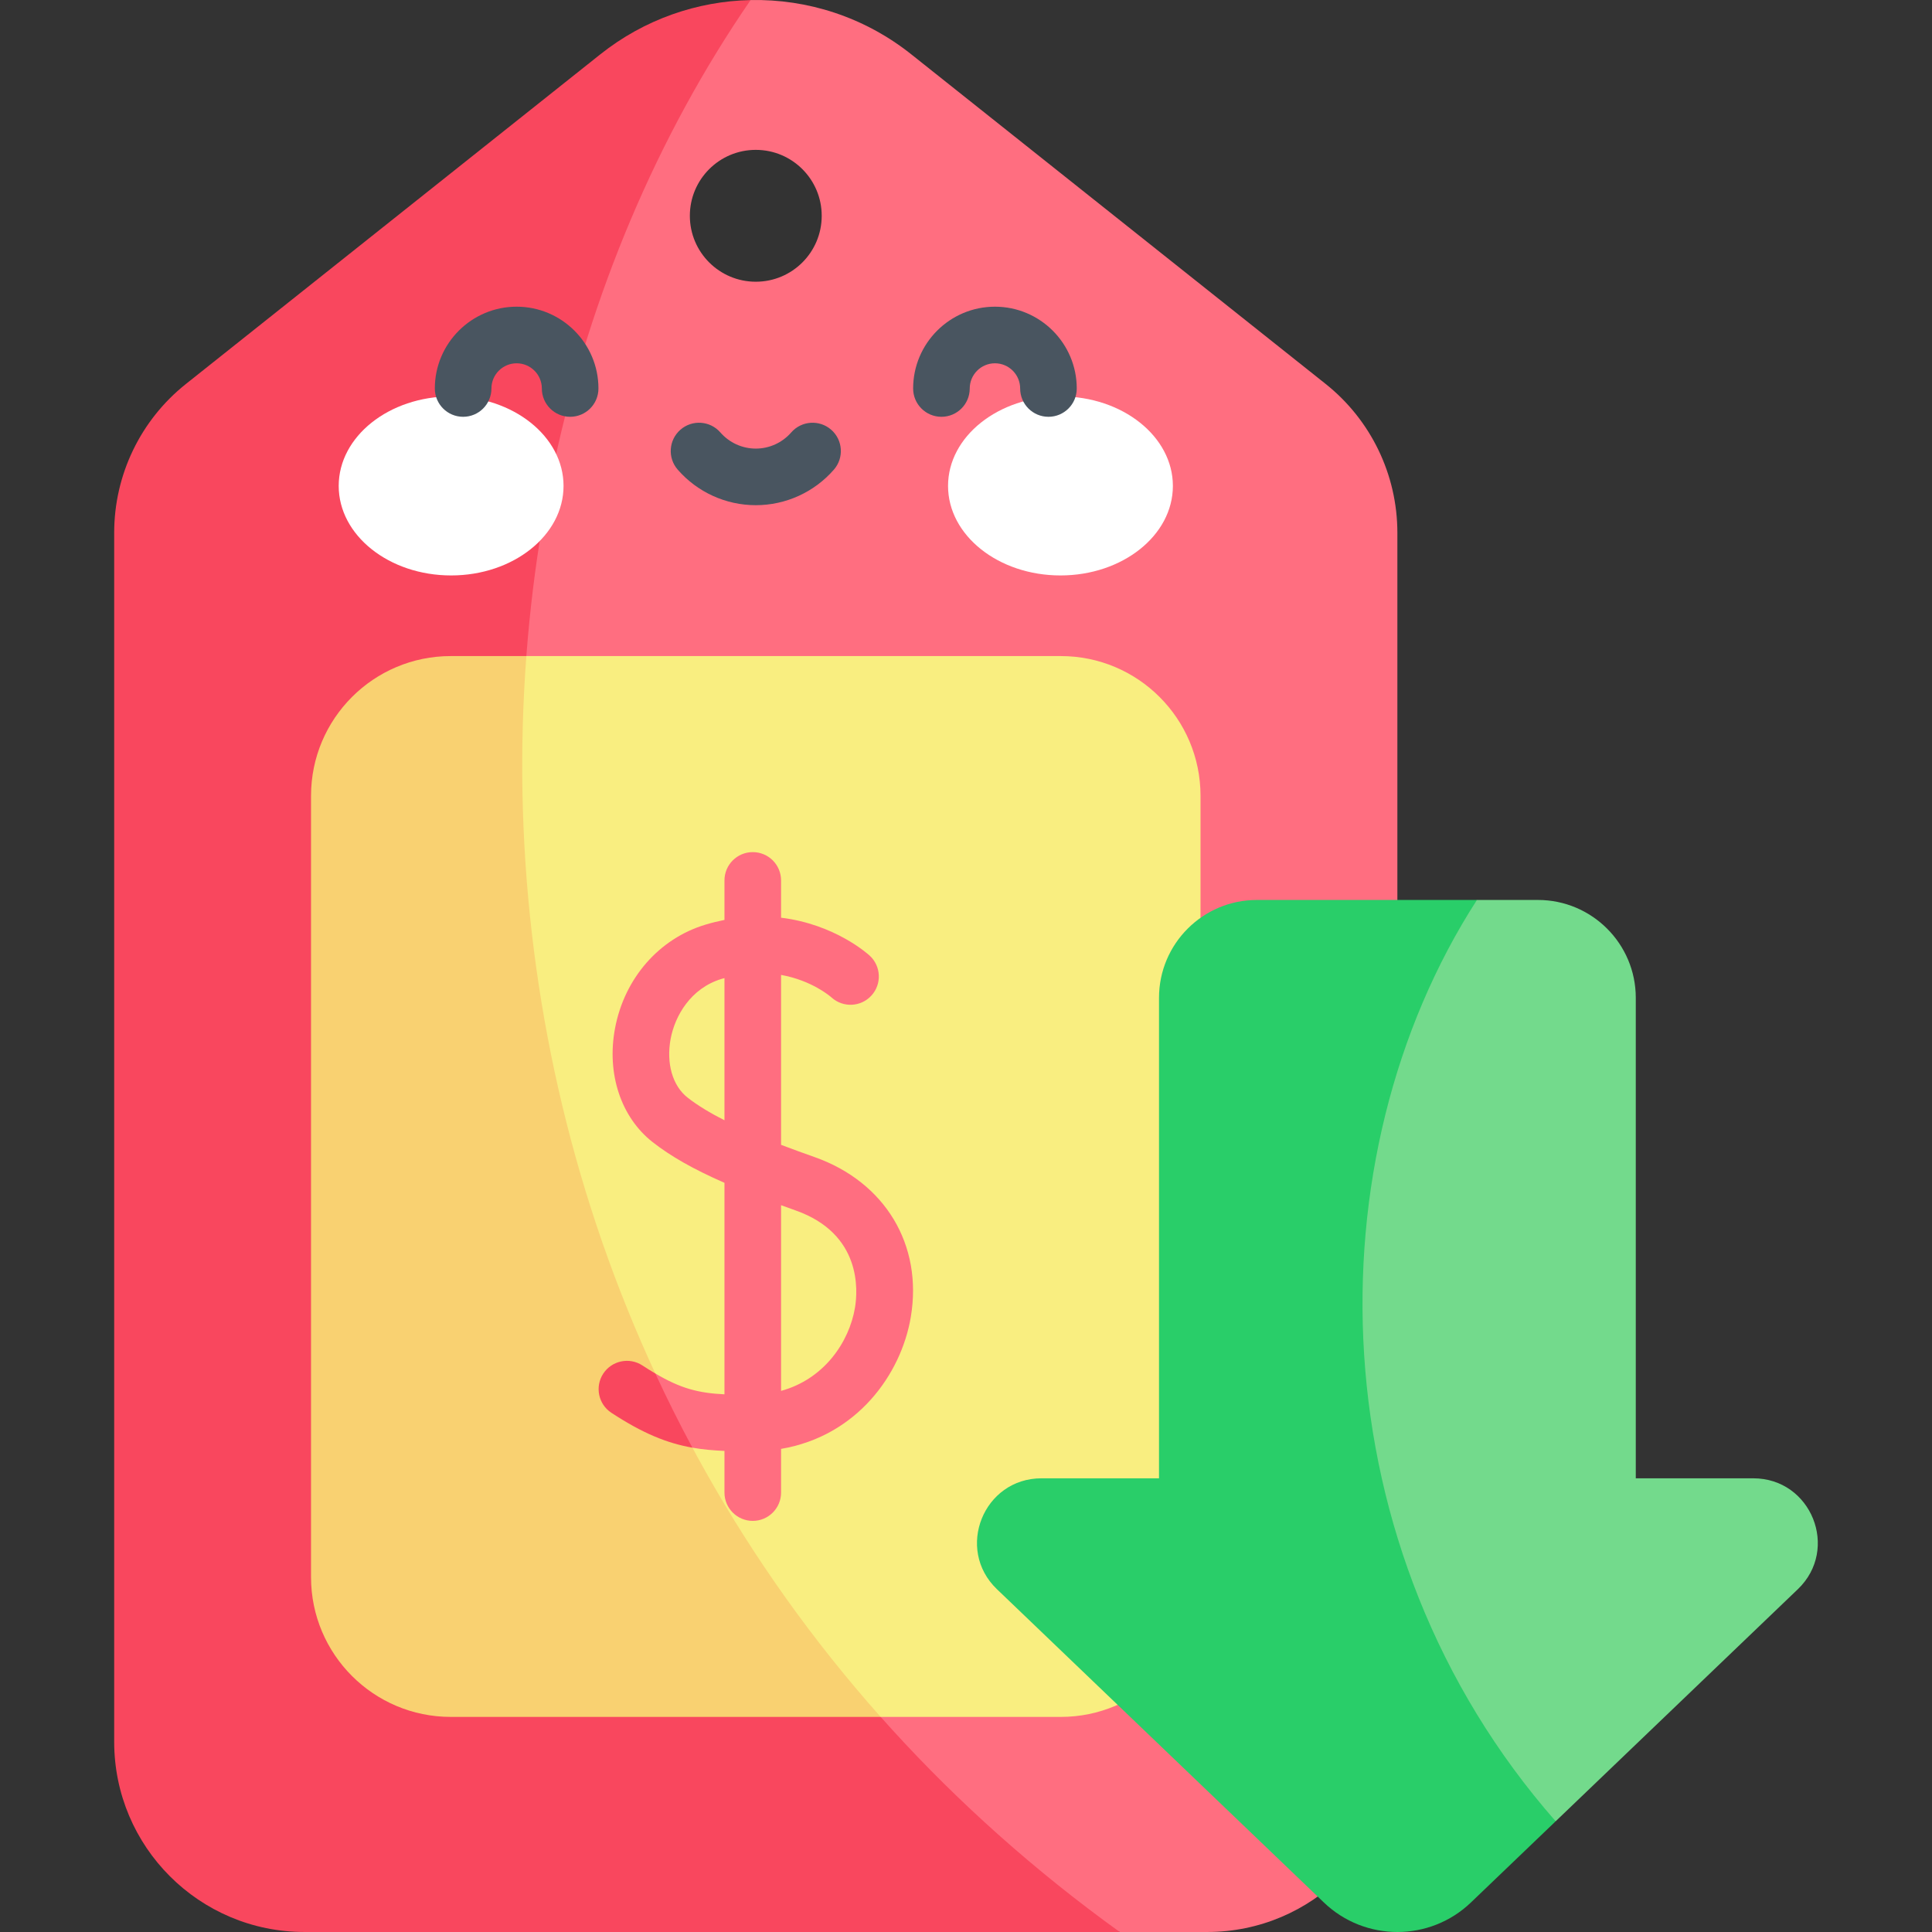
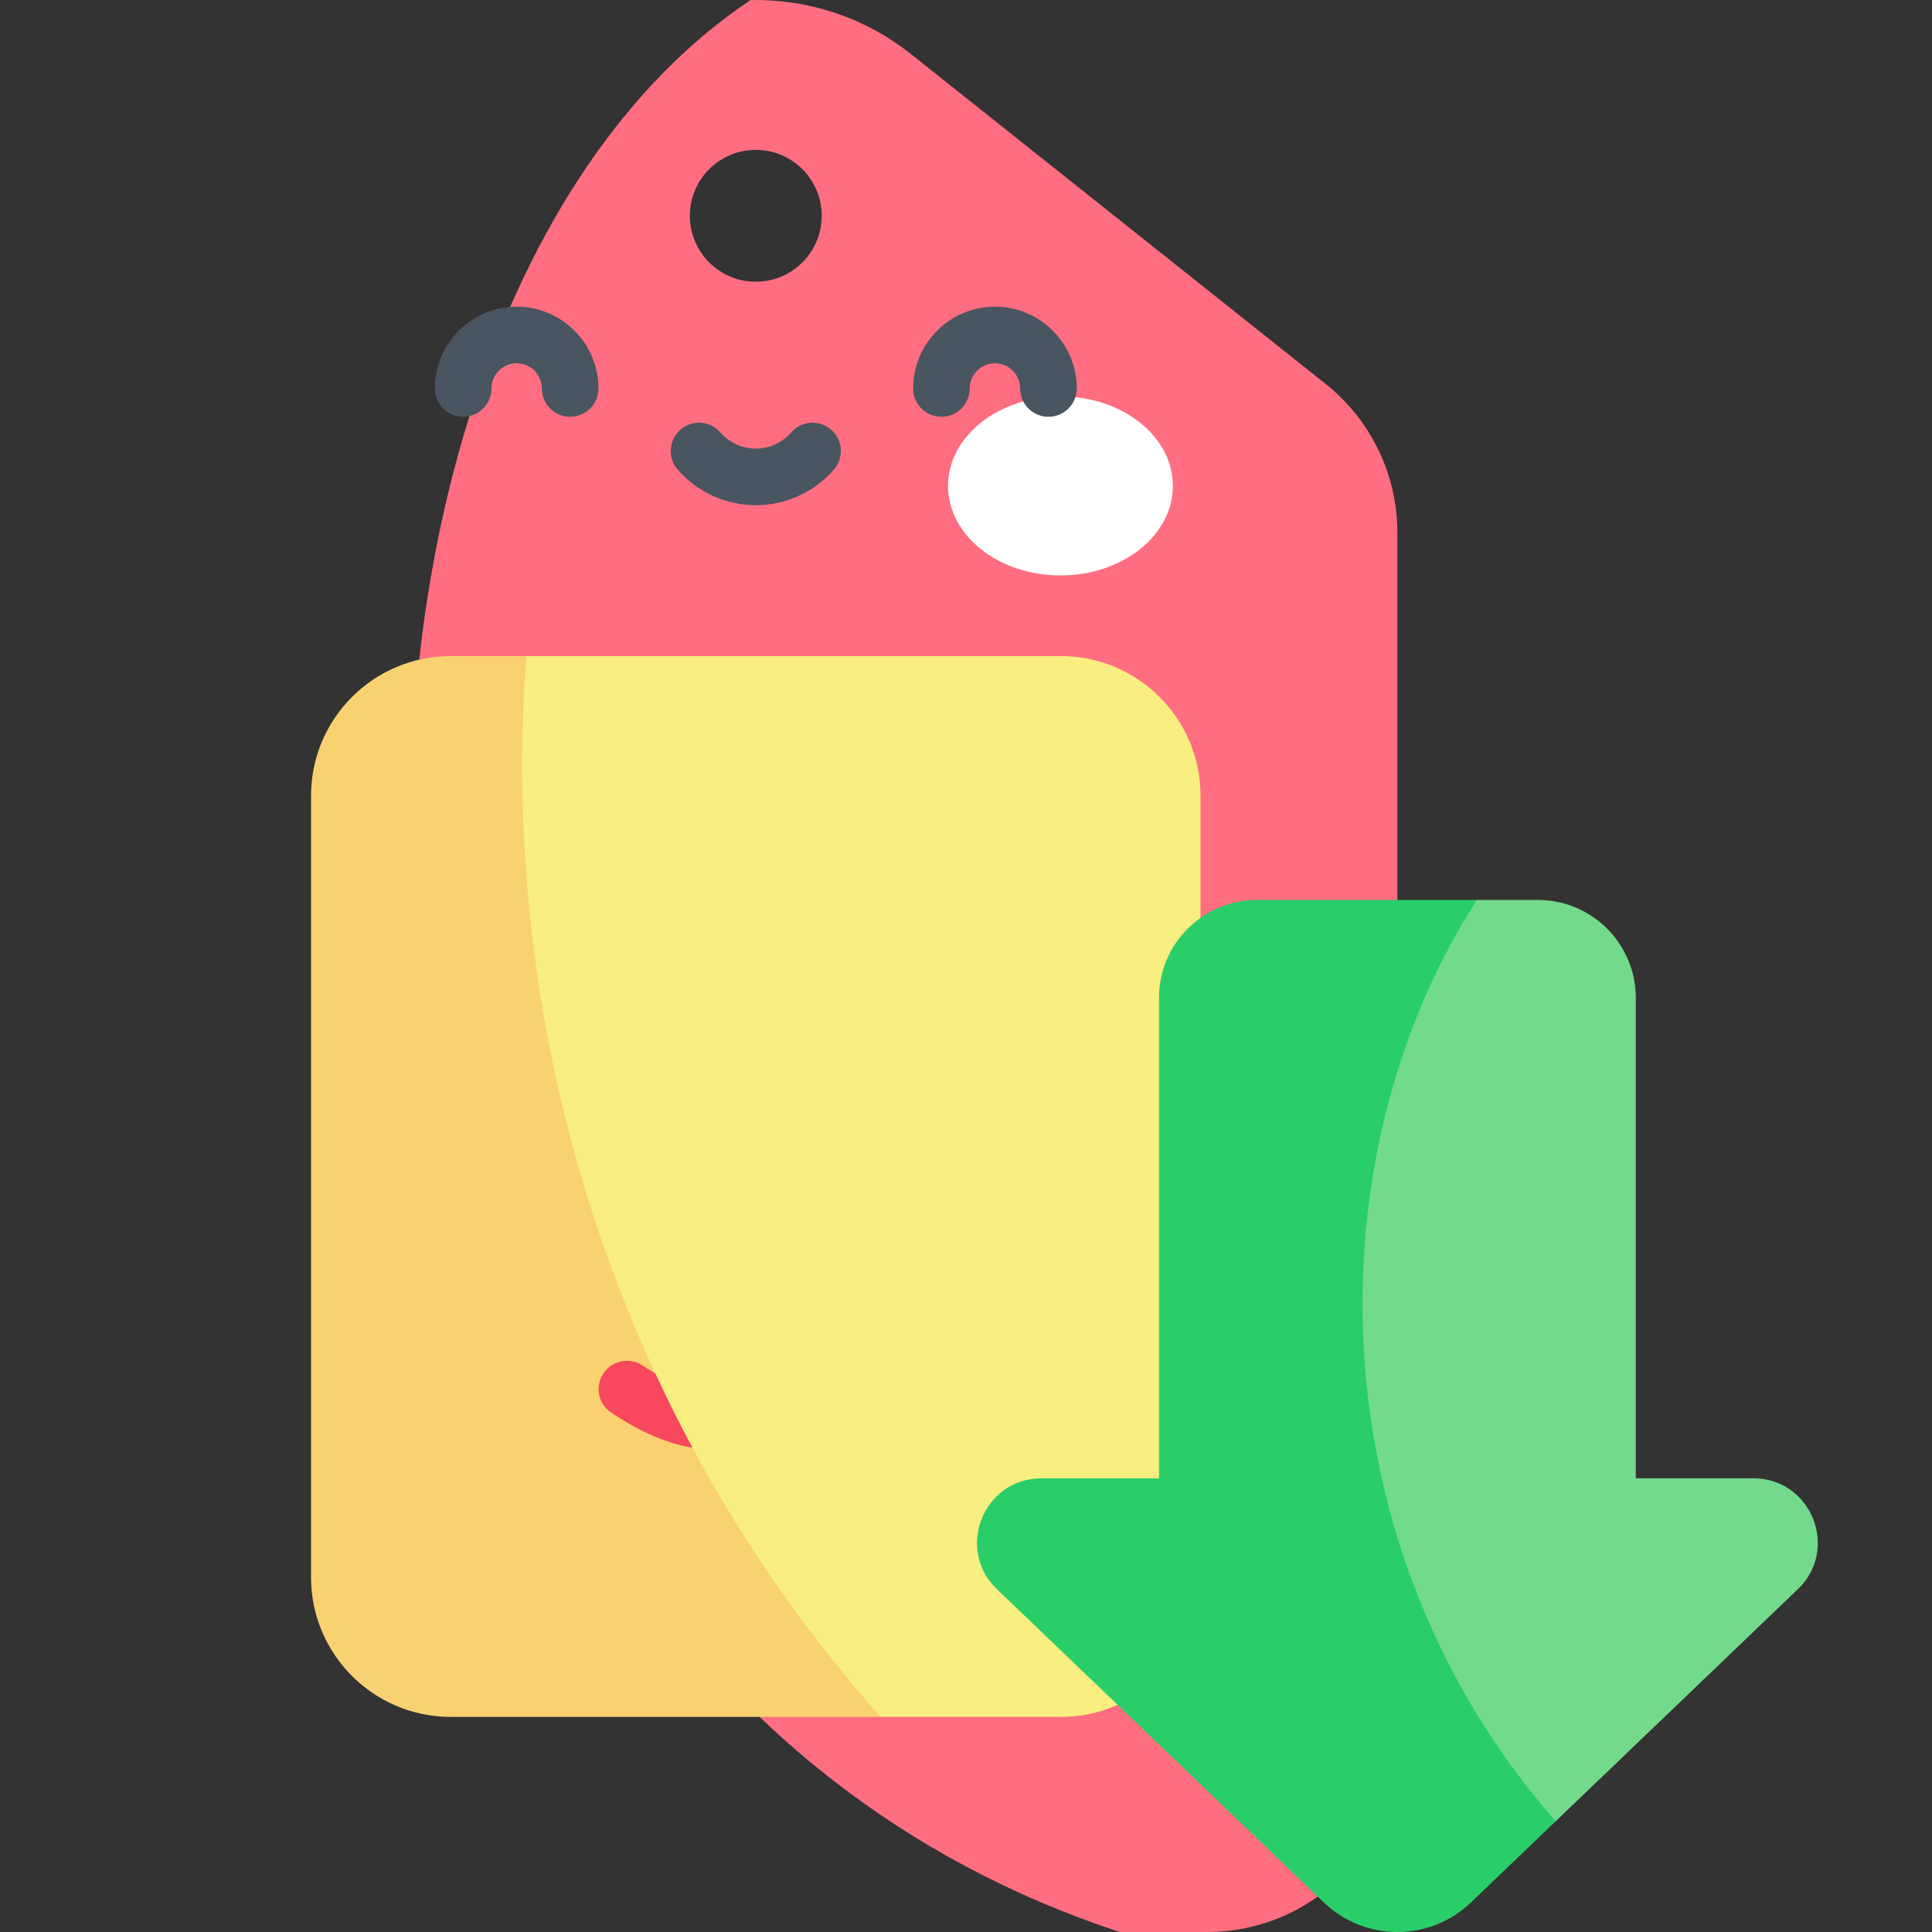
<svg xmlns="http://www.w3.org/2000/svg" id="Capa_1" height="512" viewBox="0 0 512 512" width="512">
  <rect x="0" y="0" width="512" height="512" fill="#333333" stroke="none" />
  <g>
    <path d="m351.291 101.733-109.795-87.338c-12.434-9.9-27.547-14.69-42.577-14.381-133.333 88.761-132.786 436.2 97.825 511.983h23.168c27.835 0 50.406-22.571 50.406-50.416v-320.393c.001-15.37-7.005-29.895-19.027-39.455zm-151.002-27.073c-9.642 0-17.472-7.819-17.472-17.472s7.829-17.472 17.472-17.472c9.653 0 17.472 7.819 17.472 17.472s-7.819 17.472-17.472 17.472z" fill="#ff6e80" />
-     <path d="m296.744 511.997h-216.067c-27.845 0-50.417-22.571-50.417-50.416v-320.393c0-15.37 7.005-29.896 19.037-39.455l109.795-87.338c11.682-9.292 25.723-14.082 39.826-14.381-99.256 144.224-82.979 381.739 97.826 511.983z" fill="#f9475e" />
    <path d="m318.151 210.9v207.064c0 20.449-16.575 37.035-37.035 37.035h-47.738c-106.086-59.447-132.856-206.564-93.89-281.133h141.627c20.46-.001 37.036 16.585 37.036 37.034z" fill="#f9ee80" />
    <path d="m233.378 454.998h-113.916c-20.449 0-37.035-16.586-37.035-37.035v-207.063c0-20.449 16.586-37.035 37.035-37.035h20.027c-7.294 96.64 21.664 199.925 93.889 281.133z" fill="#f9d171" />
    <path d="m476.447 421.157-64.18 61.501c-87.992-41.448-85.443-212.829-20.861-244.16h16.143c14.33 0 25.95 11.62 25.95 25.95v127.318h31.142c15.38 0 22.911 18.75 11.806 29.391z" fill="#73da8c" />
    <path d="m412.267 482.658-22.437 21.5c-10.899 10.456-28.113 10.456-39.012 0l-86.617-83.001c-11.105-10.642-3.575-29.391 11.806-29.391h31.142v-127.318c0-14.33 11.62-25.95 25.95-25.95h58.307c-44.102 68.383-42.556 171.935 20.861 244.16z" fill="#29ce69" />
-     <path d="m215.851 306.631c-2.91-1.02-5.89-2.11-8.86-3.24v-45.03c8.12 1.46 12.99 5.64 13.36 5.97 3.05 2.77 7.77 2.56 10.56-.47 2.81-3.04 2.62-7.79-.43-10.6-.5-.46-9.23-8.32-23.49-10.06v-9.88c0-4.15-3.36-7.5-7.5-7.5s-7.5 3.35-7.5 7.5v10.47c-1.65.33-3.34.74-5.07 1.26-12.27 3.7-21.44 14.21-23.93 27.45-2.27 12.01 1.55 23.58 9.96 30.17 4.76 3.73 10.73 7.15 19.04 10.79v56.05c-6.9-.33-11.6-1.55-18.32-5.52-.716 6.163 1.656 13.097 9.82 19.66 2.72.48 5.5.73 8.5.86v11.04c0 4.14 3.36 7.5 7.5 7.5s7.5-3.36 7.5-7.5v-11.58c20.09-3.4 31.82-19.72 34.38-34.94 3.22-19.14-6.8-35.78-25.52-42.4zm-23.86-9.75c-3.72-1.89-7.08-3.89-9.78-6.01-3.99-3.13-5.7-9.1-4.48-15.6 1.14-6.04 5.29-13.38 13.52-15.86.25-.07.49-.13.74-.2zm34.59 49.66c-1.54 9.17-8.21 18.94-19.59 22.06v-49.21c1.25.46 2.53.92 3.86 1.39 17.57 6.21 16.48 21.29 15.73 25.76z" fill="#ff6e80" />
    <path d="m183.491 383.651c-6.78-1.2-13.15-3.8-21.46-9.24-3.46-2.26-4.43-6.91-2.17-10.38 2.27-3.46 6.92-4.44 10.39-2.17 1.2.79 2.34 1.49 3.42 2.13 3.06 6.62 6.34 13.18 9.82 19.66z" fill="#f9475e" />
-     <ellipse cx="119.552" cy="128.773" fill="#fff" rx="29.792" ry="23.725" />
    <ellipse cx="281.034" cy="128.773" fill="#fff" rx="29.792" ry="23.725" />
    <g>
      <path d="m151.095 110.456c-4.143 0-7.5-3.357-7.5-7.5 0-3.684-2.996-6.68-6.68-6.68s-6.681 2.996-6.681 6.68c0 4.143-3.357 7.5-7.5 7.5s-7.5-3.357-7.5-7.5c0-11.954 9.726-21.68 21.681-21.68 11.954 0 21.68 9.726 21.68 21.68 0 4.142-3.358 7.5-7.5 7.5z" fill="#495560" />
    </g>
    <g>
      <path d="m277.852 110.456c-4.143 0-7.5-3.357-7.5-7.5 0-3.684-2.997-6.68-6.681-6.68s-6.681 2.996-6.681 6.68c0 4.143-3.357 7.5-7.5 7.5s-7.5-3.357-7.5-7.5c0-11.954 9.726-21.68 21.681-21.68s21.681 9.726 21.681 21.68c0 4.142-3.357 7.5-7.5 7.5z" fill="#495560" />
    </g>
    <g>
      <path d="m200.293 133.882c-7.932 0-15.475-3.436-20.695-9.425-2.722-3.123-2.396-7.86.727-10.582 3.122-2.721 7.859-2.396 10.582.727 2.37 2.72 5.792 4.28 9.387 4.28 3.596 0 7.018-1.561 9.388-4.28 2.722-3.122 7.459-3.447 10.582-.727 3.123 2.722 3.448 7.459.727 10.582-5.223 5.99-12.766 9.425-20.698 9.425z" fill="#495560" />
    </g>
  </g>
</svg>